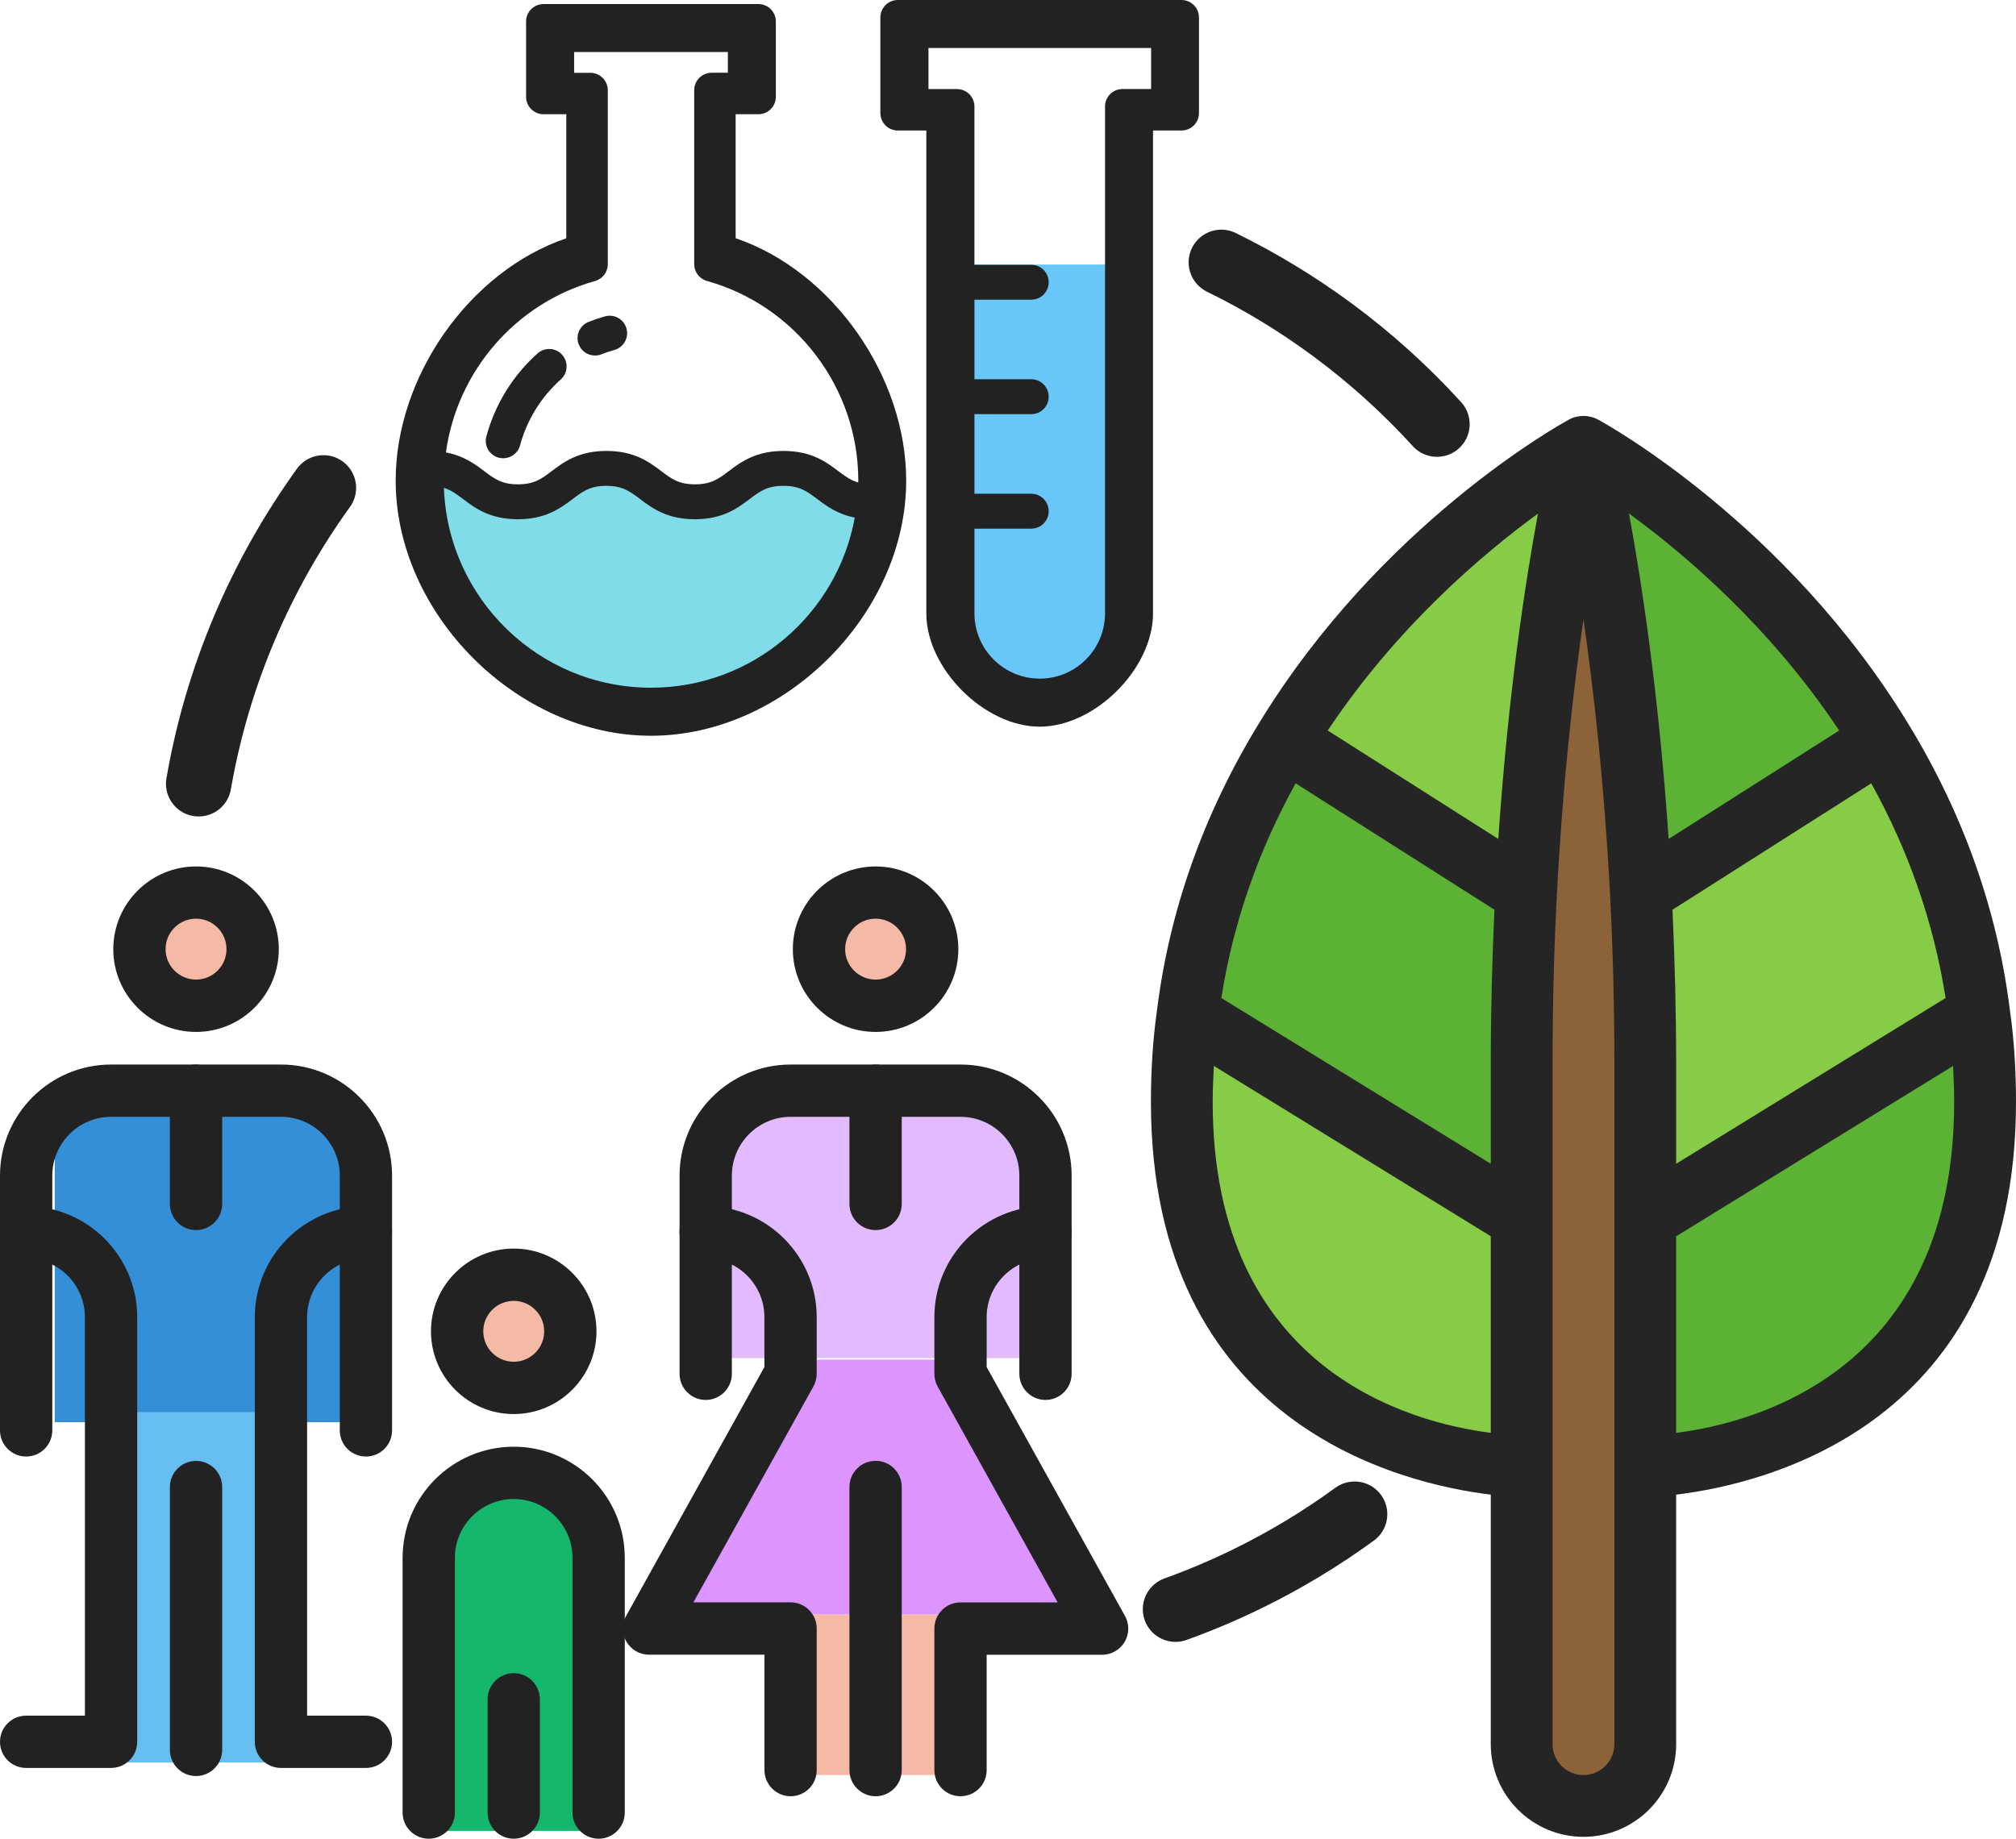
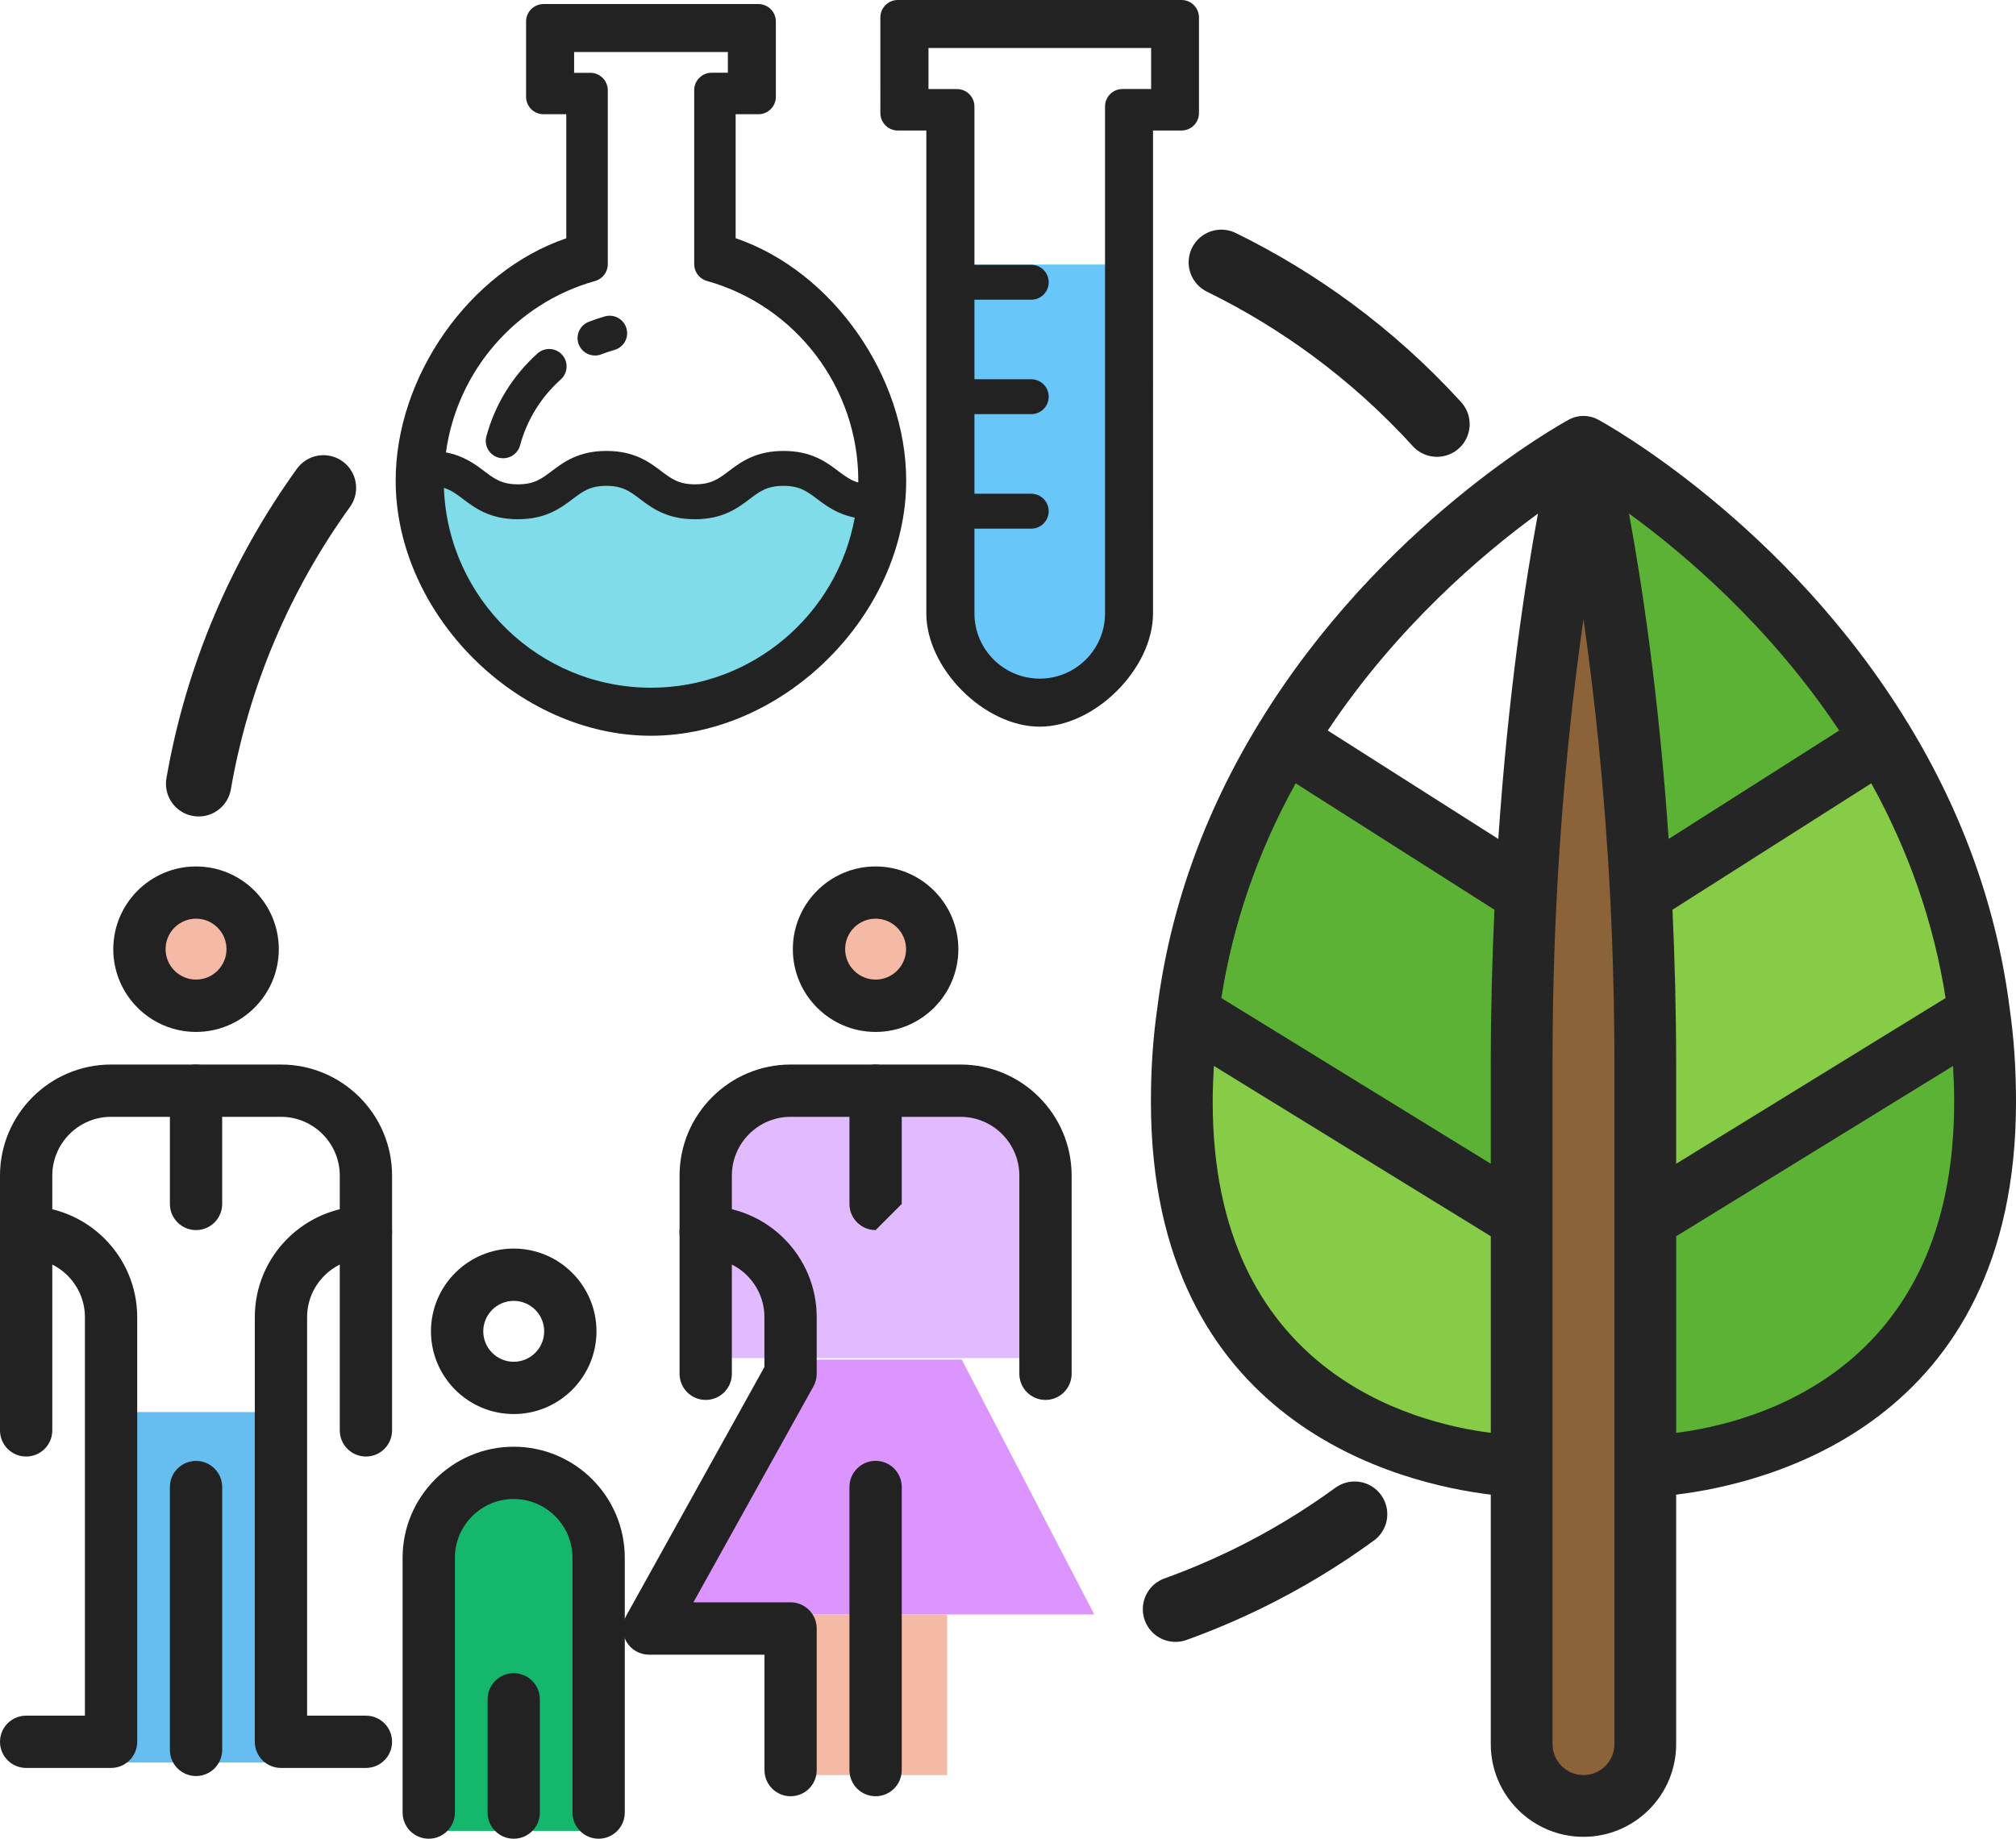
<svg xmlns="http://www.w3.org/2000/svg" version="1.1" id="Layer_1" x="0px" y="0px" viewBox="0 0 308.41 281.35" style="enable-background:new 0 0 308.41 281.35;" xml:space="preserve">
  <style type="text/css">
	.st0{fill:#68C6F9;}
	.st1{fill:#80DCE8;}
	.st2{fill:#F4BAA6;}
	.st3{fill:#DC94FF;}
	.st4{fill:#E1BAFF;}
	.st5{fill:#15B76D;}
	.st6{fill:#348FD9;}
	.st7{fill:#65BEEF;}
	.st8{fill:#87CC46;}
	.st9{fill:#5BB234;}
	.st10{fill:#8C6239;}
	.st11{fill:#222222;}
	.st12{fill:#252525;}
	.st13{fill:none;stroke:#222222;stroke-width:10;stroke-linecap:round;stroke-linejoin:round;stroke-miterlimit:10;}
</style>
  <path class="st0" d="M159.05,108.8L159.05,108.8c-7.37,0-13.34-5.97-13.34-13.34V40.48h26.68v54.98  C172.39,102.83,166.41,108.8,159.05,108.8z" />
  <g>
    <polygon class="st1" points="66.45,84.72 72.84,96.14 85.61,105.23 99.75,108.14 116.39,103.85 128.39,92.46 133.67,77.17    121.22,71.56 106.32,77.17 93.16,71.56 79.03,77.17 71.1,73.11 64.71,73.11  " />
    <rect x="123.22" y="247.03" class="st2" width="21.68" height="24.58" />
    <polygon class="st3" points="167.4,247.03 100.5,247.03 121.14,208.04 147.13,208.04  " />
    <rect x="110.34" y="170.17" class="st4" width="47.59" height="37.64" />
    <path class="st5" d="M90.42,280.15H66.75v-47.63c0-3.95,3.2-7.14,7.14-7.14h9.38c3.95,0,7.14,3.2,7.14,7.14V280.15z" />
-     <rect x="8.38" y="170.17" class="st6" width="44.13" height="47.45" />
    <rect x="16.99" y="216.07" class="st7" width="25.99" height="53.62" />
    <circle class="st2" cx="29.99" cy="145.23" r="7.42" />
    <circle class="st2" cx="133.95" cy="145.23" r="7.42" />
-     <circle class="st2" cx="78.59" cy="203.71" r="7.42" />
    <path class="st8" d="M232.74,184.24v38c0,0-52.25,0-52.25-56c0-4.7,0.29-9.22,0.9-13.59L232.74,184.24z" />
    <path class="st9" d="M196.35,110.57l37.05,23.56c-0.43,8.22-0.67,17.05-0.67,26.36v23.75l-51.35-31.59   C183.43,136.32,189.18,122.3,196.35,110.57z" />
-     <path class="st8" d="M242.24,65.49c0,0-6.65,26.6-8.84,68.64l-37.05-23.56C214.64,80.5,242.24,65.49,242.24,65.49z" />
    <path class="st9" d="M288.13,110.57l-37.05,23.56c-2.19-42.04-8.84-68.64-8.84-68.64S269.84,80.5,288.13,110.57z" />
    <path class="st9" d="M303.09,152.66c0.62,4.37,0.9,8.88,0.9,13.59c0,56-52.25,56-52.25,56v-38L303.09,152.66z" />
    <path class="st8" d="M303.09,152.66l-51.35,31.59v-23.75c0-9.31-0.24-18.15-0.67-26.36l37.05-23.56   C295.3,122.3,301.05,136.32,303.09,152.66z" />
    <path class="st10" d="M251.08,134.13c0.43,8.22,0.67,17.05,0.67,26.36v23.75v38v43.11c0,5.23-4.28,9.5-9.5,9.5   c-5.23,0-9.5-4.28-9.5-9.5v-43.11v-38v-23.75c0-9.31,0.24-18.15,0.67-26.36c2.19-42.04,8.84-68.64,8.84-68.64   S248.89,92.09,251.08,134.13z" />
    <g>
      <path class="st11" d="M29.99,157.9c-6.98,0-12.66-5.68-12.66-12.66s5.68-12.66,12.66-12.66s12.66,5.68,12.66,12.66    S36.97,157.9,29.99,157.9z M29.99,140.57c-2.57,0-4.66,2.09-4.66,4.66s2.09,4.66,4.66,4.66s4.66-2.09,4.66-4.66    S32.56,140.57,29.99,140.57z" />
      <path class="st11" d="M55.98,222.87c-2.21,0-4-1.79-4-4v-38.98c0-4.96-4.04-9-9-9H16.99c-4.96,0-8.99,4.04-8.99,9v38.98    c0,2.21-1.79,4-4,4s-4-1.79-4-4v-38.98c0-9.37,7.62-17,16.99-17h25.99c9.37,0,17,7.62,17,17v38.98    C59.98,221.08,58.19,222.87,55.98,222.87z" />
      <path class="st11" d="M29.99,271.76c-2.21,0-4-1.79-4-4v-40.22c0-2.21,1.79-4,4-4s4,1.79,4,4v40.22    C33.99,269.96,32.2,271.76,29.99,271.76z" />
      <path class="st11" d="M16.99,270.52H4c-2.21,0-4-1.79-4-4s1.79-4,4-4h8.99v-60.97c0-4.96-4.04-8.99-8.99-8.99c-2.21,0-4-1.79-4-4    s1.79-4,4-4c9.37,0,16.99,7.62,16.99,16.99v64.97C20.99,268.73,19.2,270.52,16.99,270.52z" />
      <path class="st11" d="M55.98,270.52h-13c-2.21,0-4-1.79-4-4v-64.97c0-9.37,7.62-16.99,17-16.99c2.21,0,4,1.79,4,4s-1.79,4-4,4    c-4.96,0-9,4.04-9,8.99v60.97h9c2.21,0,4,1.79,4,4S58.19,270.52,55.98,270.52z" />
      <path class="st11" d="M29.99,188.22c-2.21,0-4-1.79-4-4v-17.33c0-2.21,1.79-4,4-4s4,1.79,4,4v17.33    C33.99,186.43,32.2,188.22,29.99,188.22z" />
    </g>
    <g>
      <path class="st11" d="M133.95,157.9c-6.98,0-12.66-5.68-12.66-12.66s5.68-12.66,12.66-12.66s12.66,5.68,12.66,12.66    S140.93,157.9,133.95,157.9z M133.95,140.57c-2.57,0-4.66,2.09-4.66,4.66s2.09,4.66,4.66,4.66s4.66-2.09,4.66-4.66    S136.52,140.57,133.95,140.57z" />
      <path class="st11" d="M159.94,214.21c-2.21,0-4-1.79-4-4v-30.32c0-4.96-4.04-9-9-9h-25.99c-4.96,0-8.99,4.04-8.99,9v30.32    c0,2.21-1.79,4-4,4s-4-1.79-4-4v-30.32c0-9.37,7.62-17,16.99-17h25.99c9.37,0,17,7.62,17,17v30.32    C163.94,212.42,162.14,214.21,159.94,214.21z" />
      <path class="st11" d="M133.95,274.85c-2.21,0-4-1.79-4-4v-43.32c0-2.21,1.79-4,4-4s4,1.79,4,4v43.32    C137.95,273.06,136.16,274.85,133.95,274.85z" />
      <path class="st11" d="M120.95,274.85c-2.21,0-4-1.79-4-4v-17.66H99.29c-1.42,0-2.73-0.75-3.45-1.97s-0.74-2.73-0.05-3.97    l21.15-38.08v-7.63c0-4.96-4.04-8.99-8.99-8.99c-2.21,0-4-1.79-4-4s1.79-4,4-4c9.37,0,16.99,7.62,16.99,16.99v8.66    c0,0.68-0.17,1.35-0.5,1.94l-18.36,33.04h14.86c2.21,0,4,1.79,4,4v21.66C124.95,273.06,123.16,274.85,120.95,274.85z     M120.95,210.21L120.95,210.21L120.95,210.21z" />
-       <path class="st11" d="M146.94,274.85c-2.21,0-4-1.79-4-4v-21.66c0-2.21,1.79-4,4-4h14.86l-18.36-33.04    c-0.33-0.59-0.5-1.26-0.5-1.94v-8.66c0-9.37,7.62-16.99,17-16.99c2.21,0,4,1.79,4,4s-1.79,4-4,4c-4.96,0-9,4.04-9,8.99v7.63    l21.16,38.08c0.69,1.24,0.67,2.75-0.05,3.97s-2.03,1.97-3.45,1.97h-17.66v17.66C150.94,273.06,149.15,274.85,146.94,274.85z" />
-       <path class="st11" d="M133.95,188.22c-2.21,0-4-1.79-4-4v-17.33c0-2.21,1.79-4,4-4s4,1.79,4,4v17.33    C137.95,186.43,136.16,188.22,133.95,188.22z" />
+       <path class="st11" d="M133.95,188.22c-2.21,0-4-1.79-4-4v-17.33c0-2.21,1.79-4,4-4s4,1.79,4,4v17.33    z" />
    </g>
    <path class="st11" d="M78.59,216.37c-6.98,0-12.66-5.68-12.66-12.66s5.68-12.66,12.66-12.66s12.66,5.68,12.66,12.66   S85.57,216.37,78.59,216.37z M78.59,199.05c-2.57,0-4.66,2.09-4.66,4.66s2.09,4.66,4.66,4.66s4.66-2.09,4.66-4.66   S81.16,199.05,78.59,199.05z" />
    <path class="st11" d="M91.58,281.35c-2.21,0-4-1.79-4-4v-38.98c0-4.96-4.04-9-8.99-9c-4.96,0-9,4.04-9,9v38.98c0,2.21-1.79,4-4,4   s-4-1.79-4-4v-38.98c0-9.37,7.62-17,17-17c9.37,0,16.99,7.62,16.99,17v38.98C95.58,279.55,93.79,281.35,91.58,281.35z" />
    <path class="st11" d="M78.59,281.35c-2.21,0-4-1.79-4-4v-17.33c0-2.21,1.79-4,4-4s4,1.79,4,4v17.33   C82.59,279.55,80.8,281.35,78.59,281.35z" />
    <path class="st12" d="M291.94,110.77c-18.65-30.65-46.27-45.92-47.44-46.55c-1.4-0.77-3.11-0.77-4.51,0   c-1.17,0.63-28.79,15.9-47.44,46.54c-8.4,13.75-13.63,28.47-15.53,43.68c-0.64,4.48-0.95,9.12-0.95,14.18   c0,49.43,38.39,58.44,51.99,60.08v38.18c0,7.82,6.36,14.18,14.18,14.18c7.82,0,14.18-6.36,14.18-14.18v-38.18   c13.6-1.64,51.99-10.65,51.99-60.08c0-5.06-0.31-9.7-0.94-14.1C305.56,139.23,300.33,124.5,291.94,110.77z M297.64,152.71   l-41.22,25.36V162.9c0-8.09-0.21-16.02-0.56-23.7l30.41-19.34C292.05,130.31,295.85,141.31,297.64,152.71z M281.36,111.78   l-26.09,16.59c-1.51-22.21-4.14-39.38-6.07-49.8C257.79,84.83,270.81,95.92,281.36,111.78z M235.28,78.59   c-1.93,10.42-4.56,27.58-6.07,49.78l-26.09-16.59C213.65,95.97,226.68,84.86,235.28,78.59z M198.21,119.86l30.41,19.34   c-0.35,7.68-0.56,15.61-0.56,23.7v15.17l-41.22-25.36C188.62,141.35,192.42,130.33,198.21,119.86z M185.52,168.61   c0-1.91,0.08-3.71,0.18-5.51l42.36,26.06v30.08C216.04,217.73,185.52,209.81,185.52,168.61z M246.97,266.88   c0,2.61-2.12,4.73-4.73,4.73s-4.73-2.12-4.73-4.73V162.9c0-8.89,0.22-17.63,0.66-25.99c0.87-16.77,2.48-31.1,4.07-42.17   c1.59,11.08,3.2,25.4,4.07,42.17c0.43,8.35,0.66,17.1,0.66,25.99V266.88z M256.42,219.25v-30.08l42.36-26.06   c0.1,1.79,0.17,3.59,0.17,5.51C298.96,209.81,268.44,217.73,256.42,219.25z" />
    <g>
      <path class="st11" d="M112.54,36.45V17.48h3.48c1.48,0,2.67-1.2,2.67-2.67V3.29c0-1.48-1.2-2.67-2.67-2.67H83.15    c-1.48,0-2.67,1.2-2.67,2.67v11.52c0,1.48,1.2,2.67,2.67,2.67h3.48v18.98c-14.88,5.07-26.1,21.2-26.1,37.07    c0,20.43,18.62,39.05,39.05,39.05c20.43,0,39.05-18.62,39.05-39.05C138.63,57.66,127.41,41.52,112.54,36.45z M91.03,43    c1.15-0.32,1.95-1.37,1.95-2.57V13.81c0-1.48-1.2-2.67-2.67-2.67h-2.48V7.96h23.52v3.17h-2.48c-1.48,0-2.67,1.2-2.67,2.67v26.62    c0,1.2,0.8,2.25,1.95,2.57c13.63,3.81,23.15,16.37,23.15,30.53c0,0.1-0.01,0.2-0.01,0.31c-1.17-0.34-2.01-0.96-3.04-1.74    c-1.83-1.38-4.1-3.09-8.38-3.09c-4.28,0-6.56,1.71-8.38,3.09c-1.55,1.17-2.67,2.02-5.17,2.02c-2.49,0-3.61-0.85-5.16-2.02    c-1.83-1.38-4.1-3.09-8.38-3.09c-4.28,0-6.55,1.71-8.38,3.09c-1.55,1.17-2.67,2.02-5.16,2.02c-2.49,0-3.61-0.85-5.16-2.02    c-1.43-1.08-3.14-2.35-5.86-2.86C69.9,56.89,78.8,46.42,91.03,43z M99.59,105.23c-17.1,0-31.08-13.62-31.68-30.58    c1.12,0.35,1.94,0.96,2.93,1.71c1.83,1.38,4.1,3.09,8.38,3.09c4.28,0,6.55-1.71,8.38-3.09c1.55-1.17,2.67-2.02,5.16-2.02    c2.49,0,3.61,0.85,5.16,2.02c1.83,1.38,4.1,3.09,8.38,3.09c4.28,0,6.56-1.71,8.38-3.09c1.55-1.17,2.67-2.02,5.17-2.02    c2.49,0,3.62,0.85,5.17,2.02c1.41,1.06,3.09,2.31,5.74,2.84C128.09,93.98,115.13,105.23,99.59,105.23z" />
      <path class="st11" d="M91.03,54.4c0.33,0,0.66-0.06,0.98-0.19c0.64-0.25,1.31-0.47,1.98-0.66c1.42-0.4,2.25-1.87,1.85-3.29    c-0.4-1.42-1.87-2.25-3.29-1.85c-0.85,0.24-1.69,0.52-2.5,0.84c-1.37,0.54-2.05,2.09-1.51,3.46C88.95,53.76,89.96,54.4,91.03,54.4    z" />
      <path class="st11" d="M76.28,70.03c0.23,0.06,0.47,0.09,0.7,0.09c1.18,0,2.26-0.78,2.58-1.97c1.05-3.9,3.21-7.39,6.23-10.09    c1.1-0.99,1.19-2.67,0.21-3.77c-0.98-1.1-2.67-1.19-3.77-0.21c-3.79,3.4-6.49,7.78-7.82,12.68    C74.01,68.18,74.86,69.64,76.28,70.03z" />
    </g>
    <path class="st11" d="M180.75,0h-43.4c-1.48,0-2.67,1.2-2.67,2.67V17.3c0,1.48,1.2,2.67,2.67,2.67h4.36v73.88   c0,8.46,8.88,17.34,17.34,17.34c8.46,0,17.34-8.88,17.34-17.34V19.97h4.36c1.48,0,2.67-1.2,2.67-2.67V2.67   C183.42,1.2,182.22,0,180.75,0z M176.08,13.62h-4.36c-1.48,0-2.67,1.2-2.67,2.67v77.56c0,5.51-4.48,9.99-9.99,9.99   c-5.51,0-9.99-4.48-9.99-9.99V80.89h8.69c1.48,0,2.67-1.2,2.67-2.67s-1.2-2.67-2.67-2.67h-8.69V63.37h8.69   c1.48,0,2.67-1.2,2.67-2.67c0-1.48-1.2-2.67-2.67-2.67h-8.69V45.86h8.69c1.48,0,2.67-1.2,2.67-2.67c0-1.48-1.2-2.67-2.67-2.67   h-8.69V16.3c0-1.48-1.2-2.67-2.67-2.67h-4.36V7.34h34.06V13.62z" />
  </g>
  <path class="st13" d="M30.39,119.93c1.44-8.31,3.82-16.3,7.02-23.85c3.23-7.62,7.29-14.8,12.07-21.43" />
  <path class="st13" d="M207.23,231.69c-5.14,3.75-10.62,7.06-16.39,9.88c-3.56,1.74-7.24,3.3-11.01,4.66" />
  <path class="st13" d="M186.84,40.14c5.98,2.93,11.65,6.38,16.95,10.29c5.81,4.29,11.19,9.14,16.04,14.47" />
</svg>